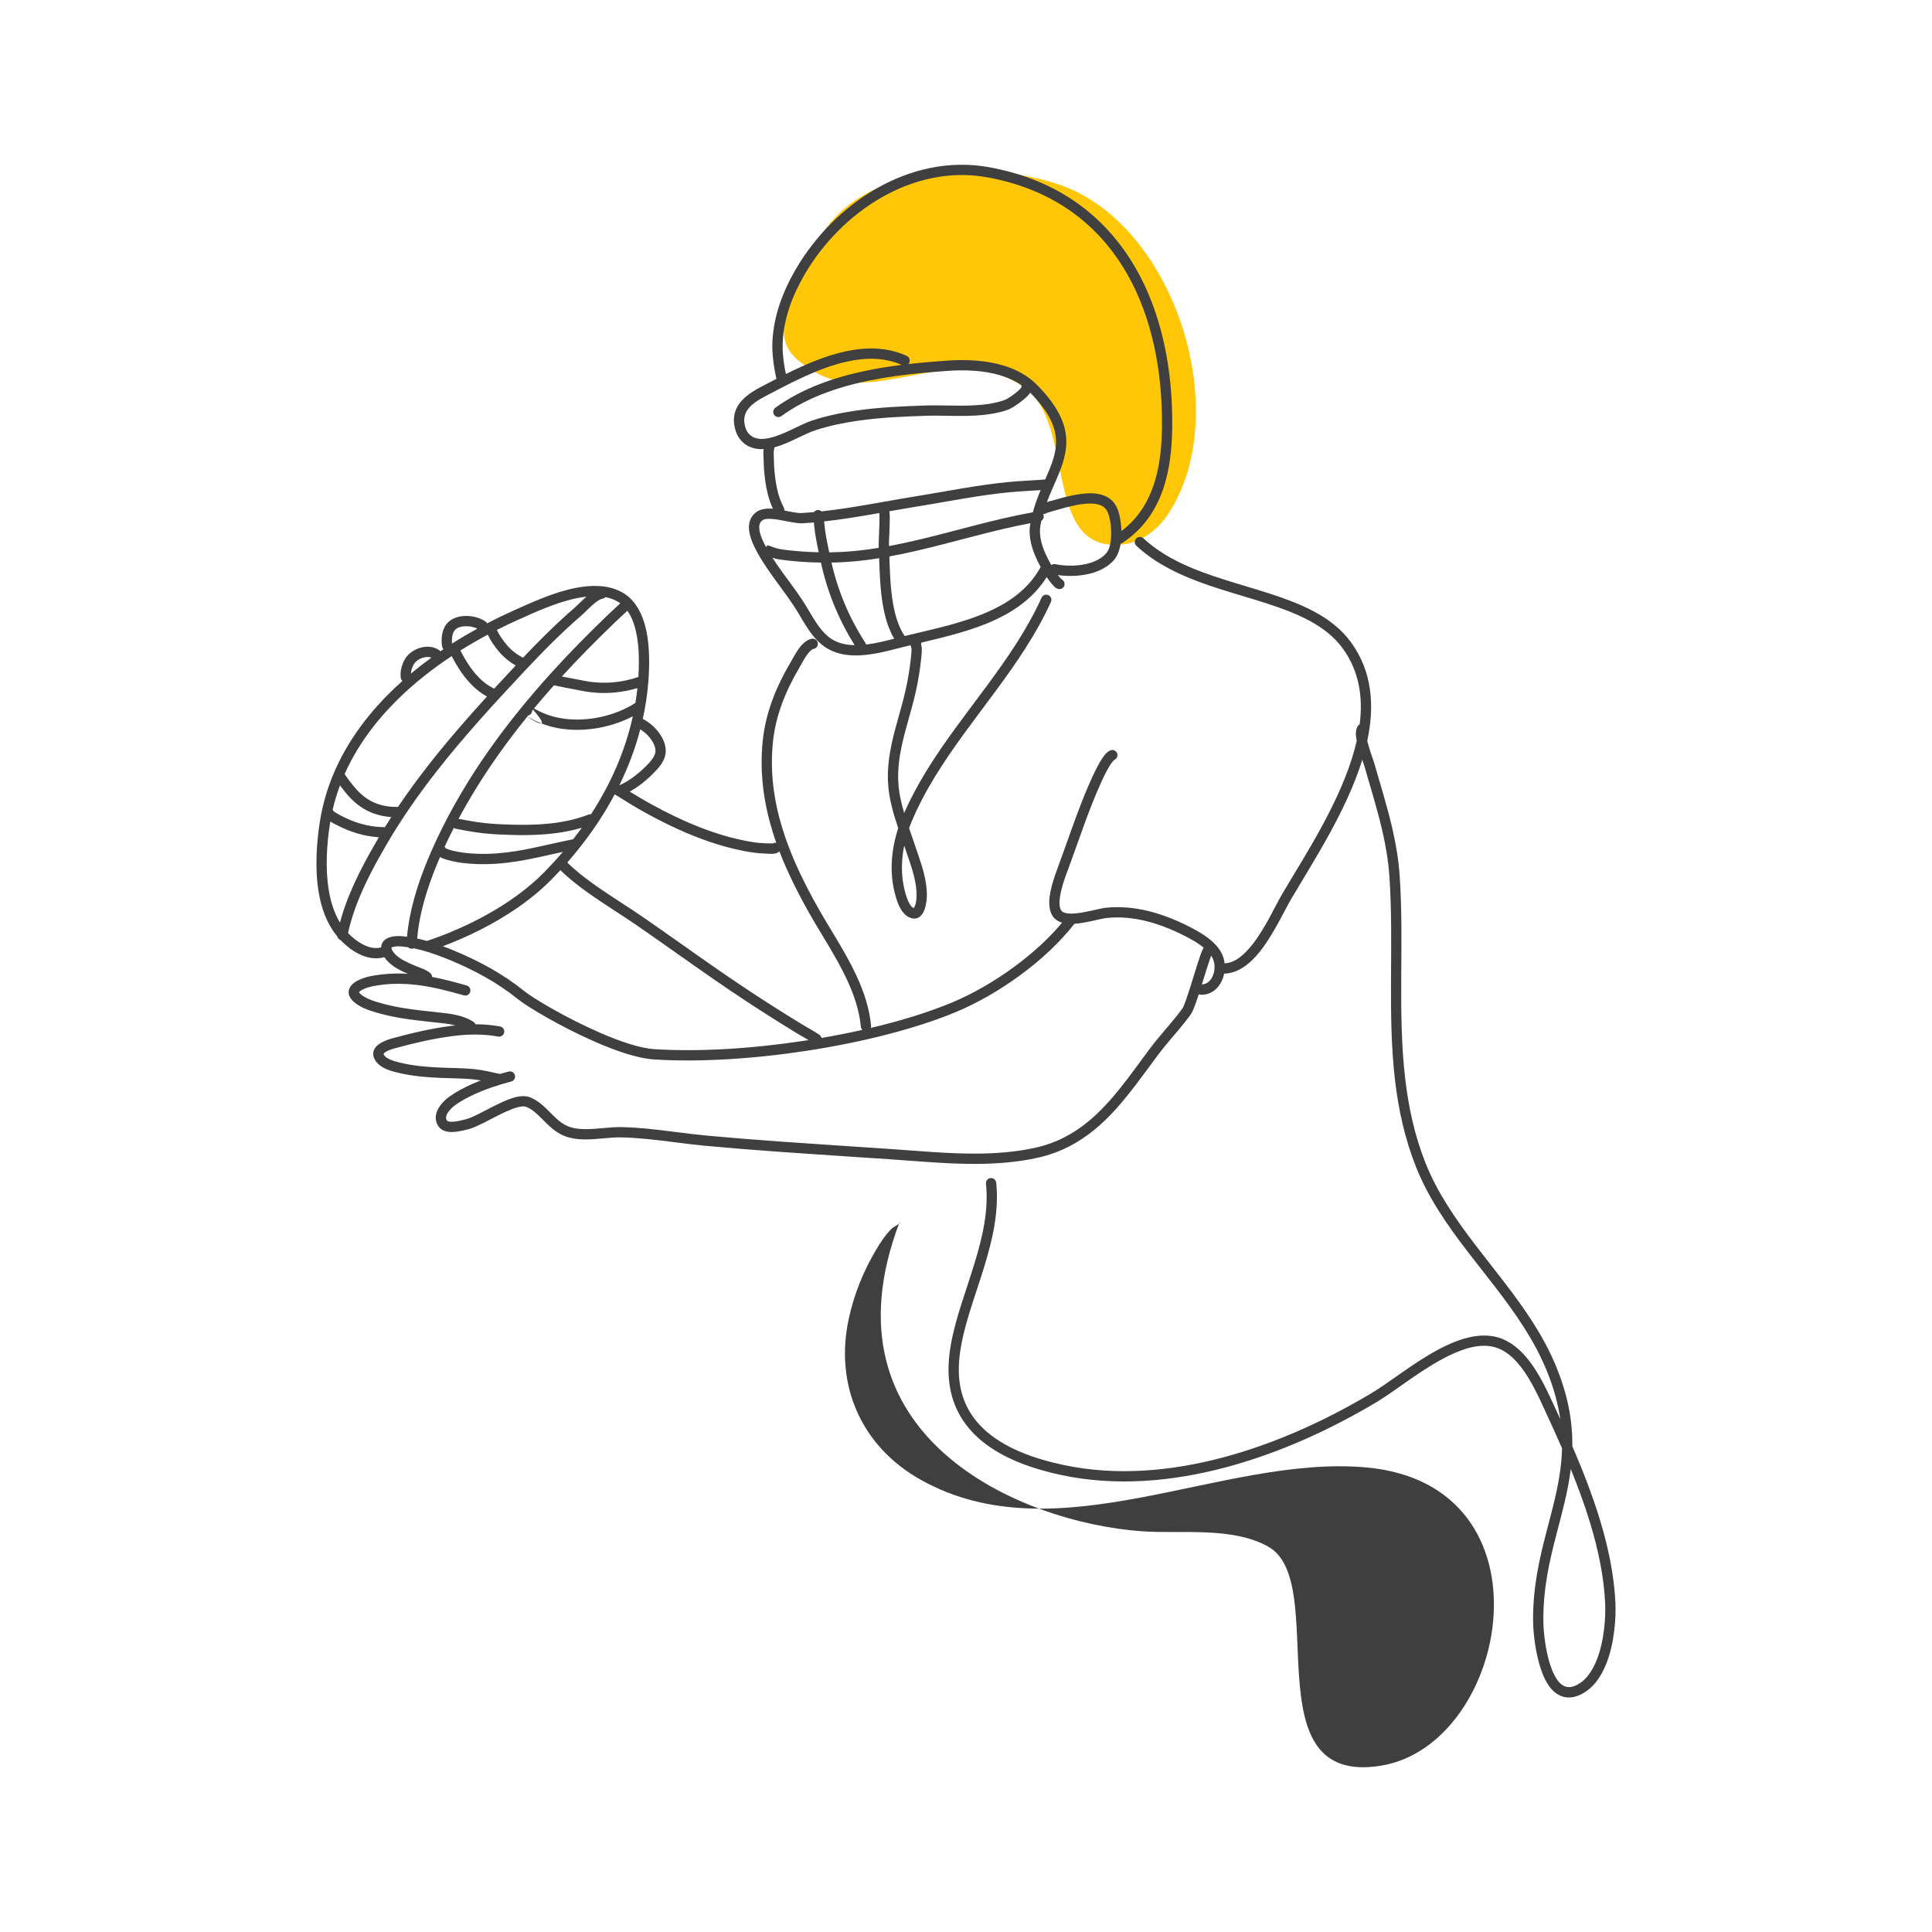
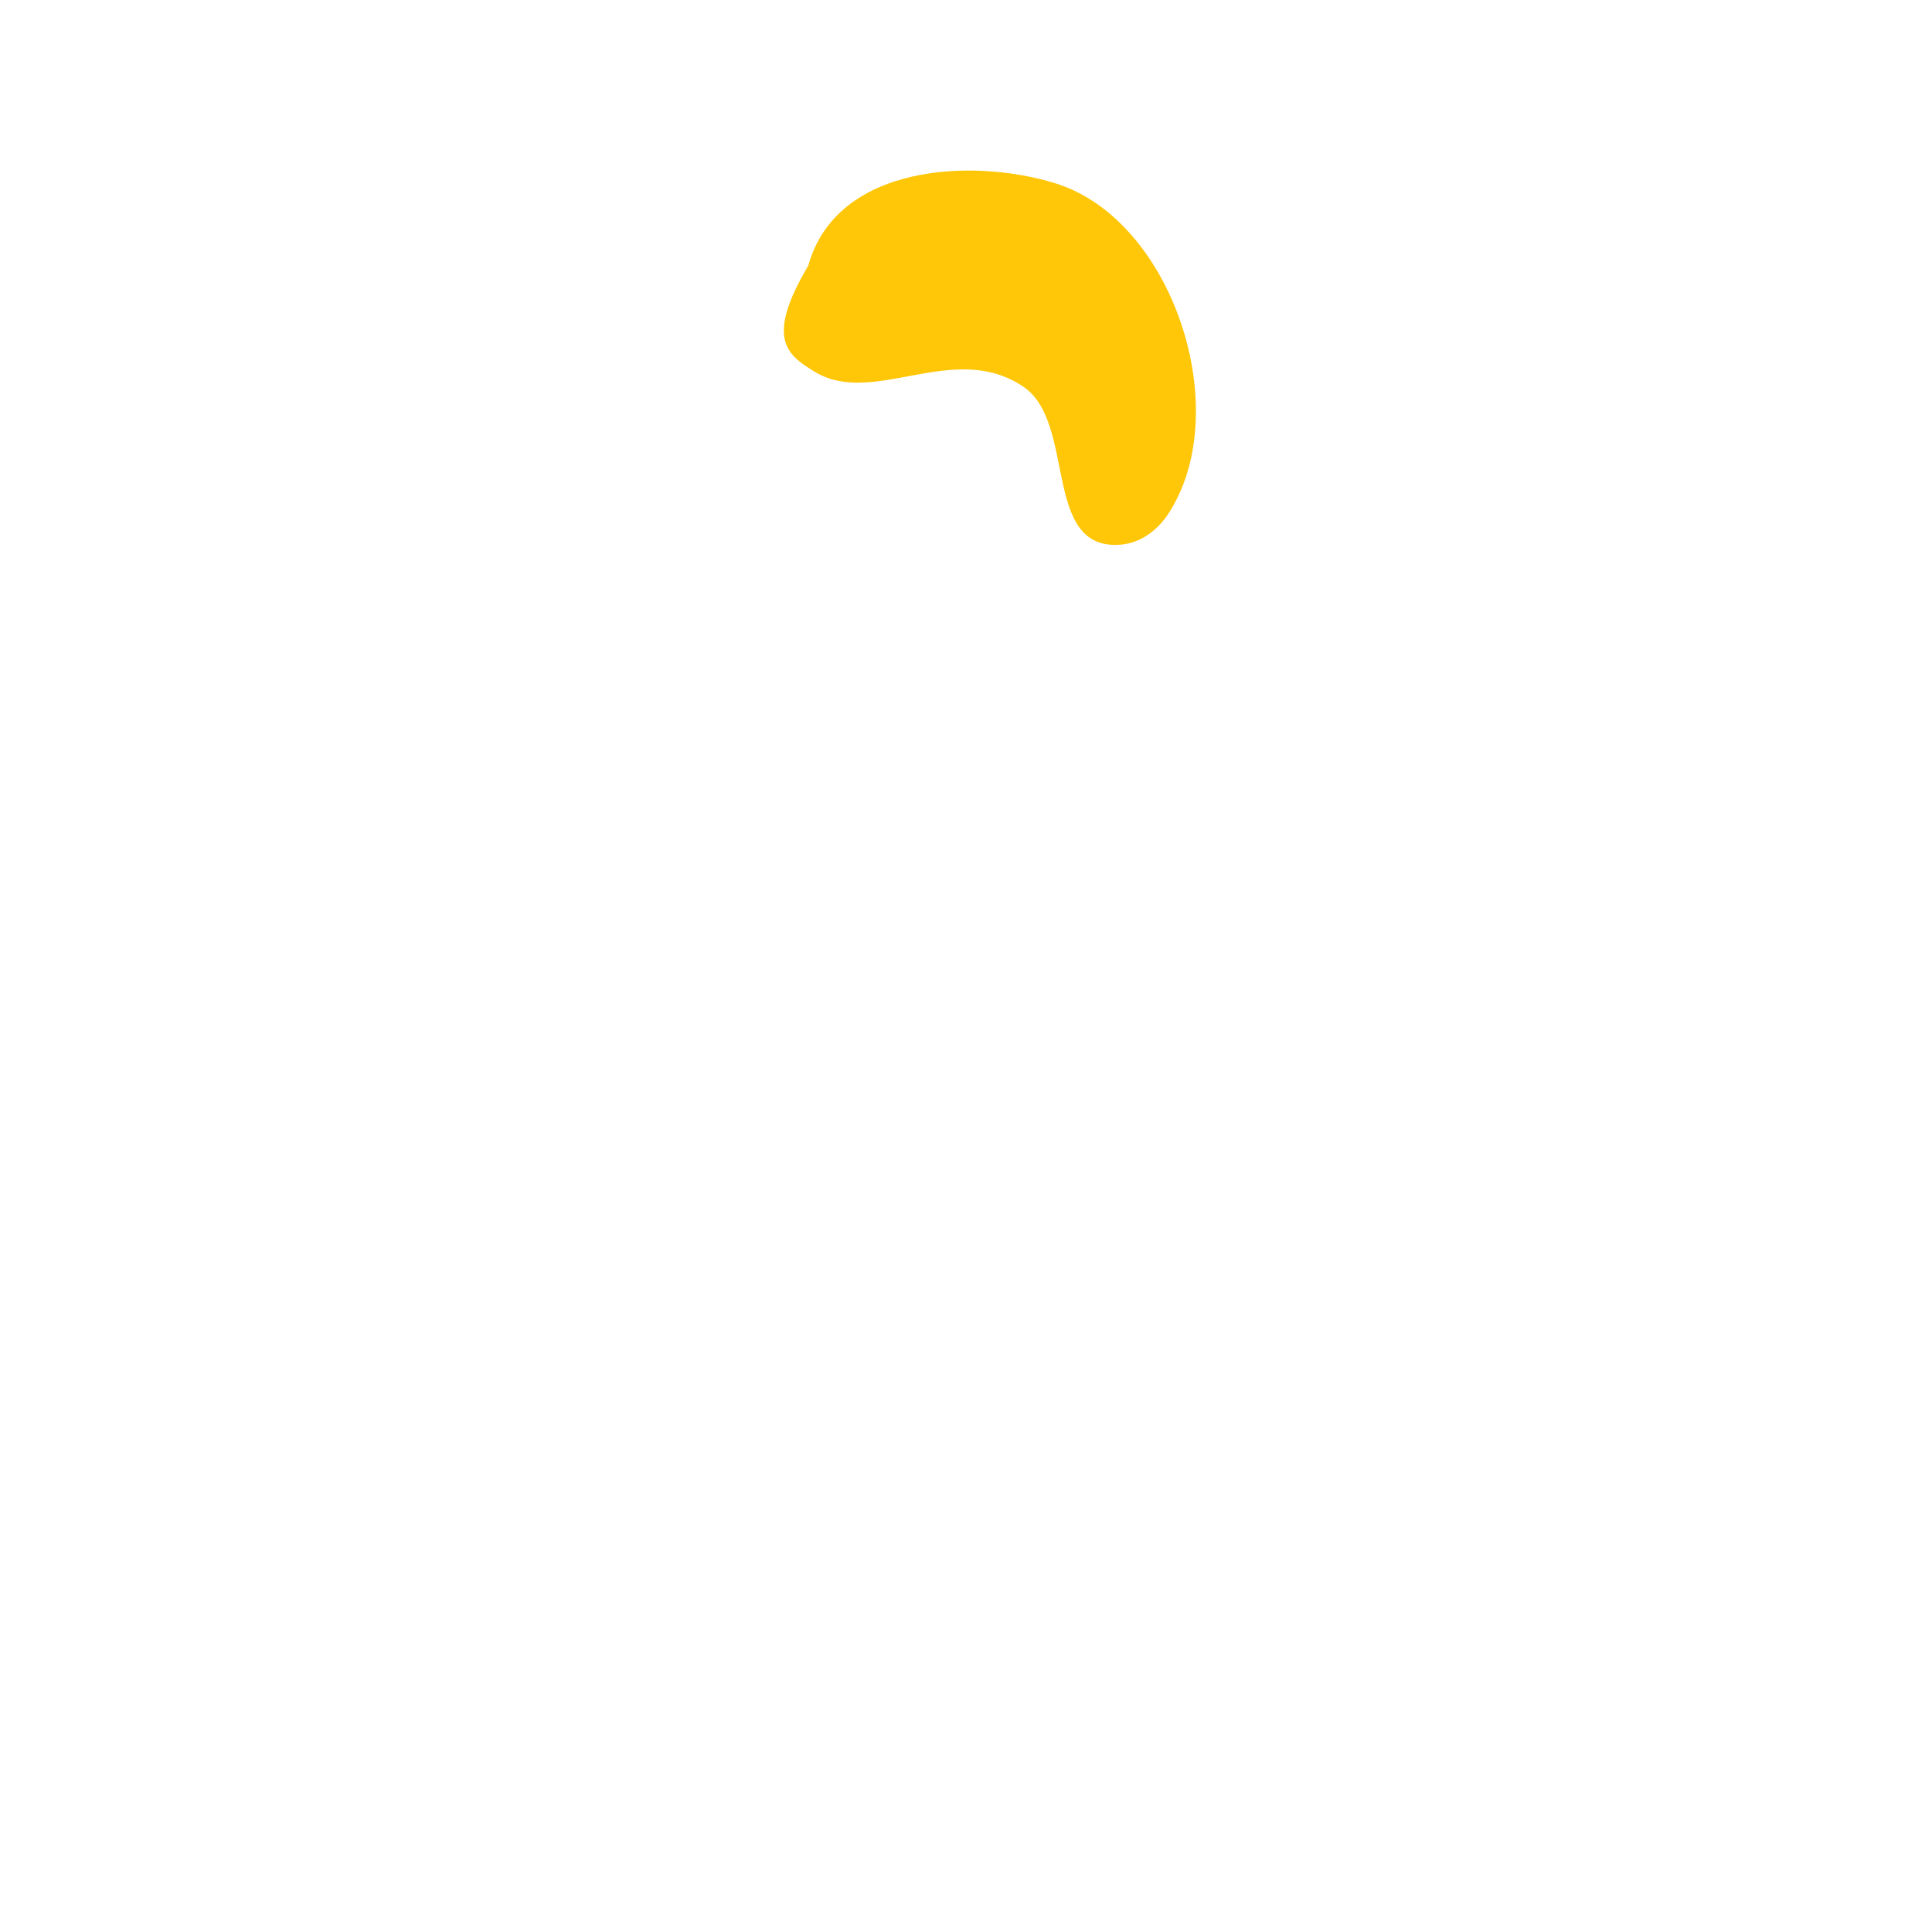
<svg xmlns="http://www.w3.org/2000/svg" width="340" height="340" viewBox="0 0 340 340" fill="none">
-   <path fill-rule="evenodd" clip-rule="evenodd" d="M158.267 215.193C158.851 215.12 157.279 215.846 156.867 216.266C155.788 217.364 154.943 218.656 154.161 219.975C151.915 223.762 150.303 227.76 149.369 232.074C146.843 243.745 151.557 254.551 162.042 260.421C186.134 273.908 215.092 255.99 240.371 258.236C274.131 261.234 265.67 307.046 243.026 310.733C219.985 314.483 234.268 278.526 223.249 272.218C216.956 268.617 207.82 269.972 200.929 269.476C179.356 267.929 144.086 252.659 158.267 215.193Z" fill="#3F3F3F" />
  <path fill-rule="evenodd" clip-rule="evenodd" d="M142.249 46.736C134.571 59.704 138.58 62.452 143.267 65.359C153.679 71.818 167.809 59.713 180.121 68.076C189.484 74.435 183.331 96.881 197.127 95.859C200.762 95.589 203.745 93.29 205.686 90.291C217.354 72.284 206.466 38.712 185.76 32.268C171.081 27.701 147.18 28.941 142.249 46.736Z" fill="#FFC708" />
-   <path fill-rule="evenodd" clip-rule="evenodd" d="M136.653 66.663C136.62 66.567 136.592 66.479 136.58 66.424L136.298 64.972C136.165 64.185 136.056 63.4 135.989 62.613C135.921 61.812 135.896 61.008 135.931 60.193C136.032 57.894 136.493 55.655 137.219 53.498C137.937 51.363 138.914 49.309 140.053 47.361C143.433 41.577 148.423 36.499 154.273 33.161C160.215 29.77 167.041 28.172 173.982 29.413C184.874 31.36 192.742 36.766 197.991 44.251C203.21 51.691 205.837 61.203 206.237 71.441C206.444 76.744 206.216 82.381 204.276 87.183C202.944 90.479 200.816 93.388 197.496 95.559C197.409 95.616 197.315 95.656 197.219 95.68C197.027 96.853 196.629 97.893 196.015 98.586C195.006 99.725 193.576 100.478 191.998 100.904C190.089 101.419 187.961 101.458 186.175 101.2C186.376 101.46 186.588 101.71 186.807 101.941C186.888 101.979 186.966 102.029 187.036 102.092C187.286 102.318 187.317 102.543 187.331 102.653C187.382 103.062 187.23 103.368 186.859 103.566C186.772 103.613 186.544 103.728 186.211 103.648C186.079 103.616 185.717 103.415 185.65 103.347C185.209 102.904 184.794 102.398 184.416 101.866C184.342 101.762 184.27 101.657 184.199 101.552C182.136 104.845 179.142 107.127 175.706 108.811C171.515 110.864 166.663 112.015 162.143 113.087C162.144 113.114 162.144 113.14 162.142 113.167C162.137 113.255 162.119 113.34 162.09 113.419C162.151 113.633 162.225 113.923 162.227 114.065C162.23 114.326 162.222 114.587 162.207 114.847C162.185 115.223 162.148 115.599 162.107 115.972C162 116.941 161.869 117.91 161.711 118.876C161.554 119.844 161.37 120.807 161.156 121.76C160.435 124.985 159.379 128.051 158.7 131.206C158.266 133.225 157.989 135.28 158.074 137.443C158.133 138.931 158.399 140.381 158.768 141.809C158.877 142.229 158.994 142.648 159.118 143.064C160.238 140.521 161.555 138.089 162.999 135.728C169.369 125.316 178.257 116.324 183.298 105.187C183.504 104.732 184.042 104.53 184.496 104.736C184.95 104.942 185.153 105.478 184.947 105.933C179.874 117.138 170.951 126.197 164.542 136.673C162.966 139.249 161.545 141.913 160.378 144.72C160.239 145.054 160.108 145.392 159.985 145.735C160.284 146.608 160.589 147.478 160.878 148.348C161.469 150.13 162.185 152.003 162.641 153.904C162.963 155.245 163.156 156.6 163.105 157.948C163.084 158.523 162.89 160.005 162.342 160.809C161.899 161.459 161.279 161.784 160.489 161.601C159.812 161.444 159.238 161.004 158.783 160.382C158.017 159.336 157.595 157.734 157.379 156.813C156.882 154.697 156.804 152.478 157.058 150.291C157.239 148.738 157.588 147.201 158.073 145.729C157.687 144.583 157.318 143.43 157.016 142.262C156.615 140.71 156.33 139.133 156.266 137.515C156.175 135.195 156.466 132.99 156.931 130.826C157.611 127.666 158.668 124.595 159.39 121.365C159.596 120.446 159.773 119.518 159.925 118.585C160.078 117.65 160.204 116.711 160.308 115.773C160.34 115.487 160.369 115.199 160.389 114.911C160.408 114.649 160.419 114.387 160.418 114.125C160.401 114.073 160.327 113.841 160.291 113.722C160.273 113.66 160.257 113.599 160.245 113.54C159.593 113.699 158.95 113.857 158.322 114.02C155.88 114.651 152.901 115.439 150.121 115.339C148.093 115.267 146.168 114.731 144.579 113.408C143.901 112.844 143.309 112.188 142.773 111.479C141.617 109.953 140.725 108.173 139.695 106.618C138.289 104.492 136.683 102.475 135.234 100.366C134.594 99.436 133.984 98.489 133.432 97.507C132.868 96.505 132.036 94.917 131.844 93.456C131.68 92.197 131.959 91.027 132.976 90.202C133.665 89.643 134.679 89.447 135.838 89.514C135.897 89.517 135.956 89.521 136.015 89.526C135.65 88.735 135.37 87.925 135.152 87.1C134.749 85.57 134.561 83.986 134.435 82.373L134.341 79.684C134.335 79.545 134.368 79.275 134.403 79.042C133.588 79.082 132.805 78.98 132.077 78.689C131.401 78.42 130.839 78.01 130.394 77.497C129.96 76.996 129.636 76.395 129.435 75.722C128.953 74.12 129.126 72.815 129.686 71.716C130.48 70.158 132.131 69.014 133.951 68.068C134.811 67.622 135.715 67.146 136.653 66.663ZM136.276 78.73C136.272 78.813 136.263 78.901 136.249 78.993C136.218 79.204 136.142 79.451 136.149 79.61L136.239 82.232C136.337 83.487 136.472 84.724 136.732 85.928C136.984 87.093 137.354 88.228 137.93 89.317C138.018 89.483 138.049 89.664 138.03 89.837C139.205 90.071 140.341 90.333 141.136 90.285C141.835 90.243 142.534 90.189 143.233 90.125C143.297 90.04 143.36 89.99 143.398 89.96C143.719 89.704 144.044 89.698 144.363 89.852C144.417 89.878 144.495 89.921 144.575 89.991C146.114 89.825 147.652 89.615 149.188 89.38C153.24 88.76 157.279 87.967 161.289 87.322C164.79 86.759 168.311 86.087 171.842 85.546C174.221 85.182 176.605 84.876 178.99 84.701L183.845 84.389C183.868 84.384 183.904 84.376 183.944 84.367C184.13 83.941 184.313 83.52 184.487 83.103C185.292 81.184 185.929 79.359 185.839 77.389C185.726 74.973 184.503 72.371 181.302 69.103C181.212 69.242 181.101 69.385 180.971 69.531C180.09 70.502 178.179 71.821 177.363 72.111C175.974 72.604 174.485 72.883 172.95 73.034C169.602 73.362 166.029 73.067 162.867 73.172C159.004 73.3 155.005 73.473 151.092 74.024C148.505 74.388 145.955 74.918 143.507 75.714C141.501 76.367 138.815 78.044 136.276 78.73ZM179.784 67.805C178.671 67.028 177.408 66.465 176.074 66.062C173.119 65.17 169.82 65.065 166.956 65.259C161.063 65.658 154.574 66.31 148.552 68.054C144.56 69.21 140.773 70.846 137.516 73.221C137.112 73.516 136.546 73.427 136.252 73.023C135.957 72.62 136.046 72.053 136.45 71.759C139.875 69.262 143.851 67.531 148.049 66.316C151.506 65.314 155.114 64.663 158.68 64.212C155.635 62.872 152.339 62.911 149.066 63.631C143.938 64.76 138.863 67.556 134.785 69.674C133.562 70.31 132.401 71.016 131.668 71.96C131.016 72.8 130.759 73.843 131.167 75.201C131.293 75.621 131.49 75.999 131.761 76.312C132.021 76.612 132.351 76.851 132.747 77.008C133.612 77.353 134.584 77.283 135.589 77.039C138.159 76.412 140.907 74.657 142.948 73.993C145.494 73.165 148.147 72.611 150.84 72.232C154.817 71.672 158.881 71.494 162.807 71.364C165.5 71.274 168.493 71.48 171.387 71.334C173.259 71.239 175.089 70.998 176.758 70.406C177.459 70.157 179.198 68.931 179.753 68.177C179.737 68.052 179.748 67.926 179.784 67.805ZM159.847 64.071C162.223 63.798 164.571 63.607 166.834 63.454C169.901 63.246 173.432 63.374 176.597 64.33C178.805 64.996 180.837 66.064 182.437 67.677C186.195 71.464 187.518 74.523 187.646 77.306C187.749 79.542 187.069 81.624 186.157 83.803C185.553 85.245 184.843 86.735 184.235 88.364C184.333 88.335 184.42 88.308 184.485 88.289L187.015 87.577C188.631 87.188 191.017 86.605 192.99 86.879C194.609 87.105 195.97 87.865 196.647 89.538C197.034 90.494 197.313 91.955 197.354 93.451C199.861 91.574 201.518 89.179 202.598 86.506C204.446 81.933 204.627 76.561 204.43 71.512C204.042 61.642 201.542 52.463 196.509 45.29C191.517 38.171 184.024 33.046 173.663 31.194C167.15 30.029 160.746 31.55 155.17 34.732C149.592 37.915 144.838 42.76 141.615 48.274C140.538 50.116 139.613 52.057 138.934 54.075C138.262 56.071 137.832 58.144 137.739 60.272C137.707 61.008 137.73 61.735 137.792 62.459C137.855 63.197 137.958 63.932 138.082 64.671L138.306 65.825C141.537 64.218 145.097 62.652 148.677 61.864C152.388 61.047 156.12 61.06 159.564 62.625C160.019 62.832 160.22 63.369 160.013 63.823C159.971 63.917 159.914 64 159.847 64.071ZM183.137 99.785C182.448 98.517 181.816 97.138 181.476 95.715C181.201 94.571 181.11 93.399 181.306 92.23C181.315 92.178 181.324 92.126 181.333 92.075C174.527 93.346 167.901 95.415 161.165 96.961C159.622 97.315 158.074 97.641 156.517 97.925C156.597 100.487 156.679 103.474 157.168 106.253C157.541 108.376 158.146 110.376 159.213 111.931C164.275 110.691 170.049 109.567 174.91 107.186C178.313 105.518 181.262 103.227 183.137 99.785ZM157.367 112.398C156.377 110.737 155.763 108.712 155.386 106.567C154.898 103.79 154.801 100.811 154.718 98.233C153.686 98.398 152.649 98.541 151.607 98.659C149.831 98.86 148.078 98.973 146.326 99.005C146.89 101.489 147.656 103.886 148.622 106.195C149.637 108.623 150.874 110.956 152.33 113.196C152.378 113.269 152.413 113.347 152.437 113.426C154.146 113.226 155.849 112.791 157.367 112.398ZM150.401 113.537C149.062 111.403 147.912 109.189 146.952 106.894C145.897 104.371 145.071 101.749 144.477 99.025C144.475 99.019 144.474 99.014 144.473 99.008C143.161 98.99 141.844 98.927 140.513 98.824C139.868 98.774 139.222 98.715 138.579 98.64C137.929 98.564 137.28 98.472 136.637 98.356C136.511 98.333 136.236 98.249 135.932 98.15C136.189 98.551 136.454 98.948 136.725 99.341C138.181 101.459 139.792 103.485 141.204 105.619C142.075 106.936 142.845 108.416 143.766 109.761C144.338 110.596 144.969 111.378 145.737 112.017C147.009 113.076 148.562 113.473 150.185 113.531C150.257 113.534 150.329 113.536 150.401 113.537ZM134.818 96.277C134.937 96.096 135.042 95.975 135.046 95.975C135.188 95.976 135.321 96.01 135.441 96.068C135.467 96.075 135.495 96.084 135.524 96.094C135.878 96.224 136.723 96.533 136.957 96.575C137.564 96.684 138.176 96.771 138.789 96.843C139.409 96.915 140.031 96.972 140.653 97.02C141.804 97.109 142.943 97.167 144.079 97.191C143.982 96.736 143.888 96.28 143.798 95.823C143.656 95.099 143.527 94.374 143.419 93.645L143.226 91.943C142.566 92.001 141.905 92.052 141.245 92.091C139.897 92.172 137.6 91.428 135.734 91.32C135.087 91.283 134.501 91.295 134.117 91.607C133.62 92.01 133.558 92.606 133.639 93.22C133.779 94.296 134.357 95.442 134.818 96.277ZM159.125 148.811C159.012 149.37 158.922 149.934 158.856 150.501C158.625 152.478 158.691 154.485 159.141 156.399C159.295 157.057 159.553 158.14 160.03 158.981C160.241 159.353 160.474 159.695 160.815 159.814C160.874 159.714 161.004 159.483 161.057 159.317C161.228 158.78 161.286 158.168 161.297 157.88C161.342 156.695 161.164 155.505 160.881 154.326C160.437 152.476 159.736 150.653 159.16 148.918C159.148 148.883 159.137 148.847 159.125 148.811ZM185.833 102.084C185.625 102.249 185.526 102.468 185.526 102.737C185.531 102.53 185.609 102.324 185.757 102.158C185.783 102.131 185.806 102.107 185.833 102.084ZM185.549 102.971C185.573 103.09 185.632 103.263 185.824 103.436C185.681 103.307 185.589 103.144 185.549 102.971ZM184.185 90.283C184.065 90.371 183.922 90.431 183.763 90.451C183.692 90.46 183.626 90.463 183.566 90.462C183.615 90.55 183.649 90.647 183.665 90.752C183.729 91.123 183.555 91.479 183.255 91.668C183.193 91.95 183.139 92.236 183.09 92.528C182.936 93.456 183.018 94.385 183.235 95.293C183.582 96.74 184.273 98.133 184.988 99.39C184.997 99.407 185.006 99.424 185.017 99.441C185.216 99.296 185.473 99.232 185.734 99.286C187.147 99.58 188.915 99.655 190.587 99.364C192.172 99.088 193.679 98.493 194.66 97.386C195.317 96.645 195.529 95.326 195.548 93.997C195.57 92.575 195.337 91.125 194.969 90.217C194.564 89.213 193.712 88.807 192.74 88.671C190.988 88.427 188.873 88.991 187.438 89.337L184.997 90.024C184.831 90.073 184.427 90.204 184.185 90.283ZM137.926 65.969C137.945 65.975 137.963 65.981 137.981 65.988C137.983 65.987 137.985 65.986 137.987 65.985C137.966 65.978 137.946 65.973 137.926 65.969ZM183.135 86.248L179.123 86.506C176.785 86.678 174.448 86.978 172.116 87.335C168.59 87.875 165.073 88.546 161.577 89.109C159.892 89.379 158.203 89.677 156.51 89.976C156.548 90.237 156.574 90.545 156.581 90.889C156.613 92.559 156.412 95.31 156.443 95.941C156.445 95.993 156.448 96.045 156.45 96.098C157.893 95.83 159.329 95.525 160.76 95.197C167.771 93.589 174.664 91.419 181.76 90.157C182.138 88.762 182.627 87.472 183.135 86.248ZM145.027 91.762L145.209 93.38C145.313 94.081 145.438 94.779 145.574 95.476C145.687 96.052 145.807 96.627 145.931 97.201C145.966 97.2 146.001 97.2 146.036 97.199C147.817 97.175 149.598 97.066 151.403 96.861C152.492 96.738 153.575 96.586 154.653 96.411C154.647 96.282 154.641 96.154 154.635 96.028C154.611 95.529 154.725 93.733 154.763 92.155C154.781 91.415 154.788 90.728 154.742 90.288C152.985 90.597 151.225 90.899 149.461 91.169C147.985 91.394 146.506 91.597 145.027 91.762ZM70.809 119.84C70.703 119.738 70.612 119.597 70.552 119.406C70.48 119.177 70.495 118.528 70.498 118.467C70.522 118.03 70.607 117.59 70.741 117.165C70.873 116.747 71.053 116.345 71.269 115.975C71.799 115.071 72.821 114.331 73.951 114.001C75.132 113.657 76.406 113.767 77.349 114.467C77.409 114.511 77.462 114.562 77.508 114.617C77.683 114.497 77.86 114.377 78.037 114.258C77.968 114.167 77.908 114.06 77.861 113.939C77.727 113.595 77.722 113.021 77.72 112.792C77.715 112.122 77.807 111.397 78.058 110.752C78.249 110.263 78.529 109.818 78.915 109.459C79.728 108.703 80.99 108.354 82.273 108.399C83.487 108.441 84.703 108.83 85.513 109.438C85.608 109.51 85.685 109.597 85.744 109.694C87.34 108.862 88.947 108.087 90.551 107.371C93.391 106.102 97.456 104.206 101.391 103.447C104.278 102.89 107.097 102.953 109.381 104.183C111.401 105.269 112.648 107.232 113.362 109.528C114.327 112.63 114.318 116.34 114.165 118.978C114.151 119.219 114.135 119.46 114.118 119.7C114.125 119.794 114.118 119.887 114.097 119.976C113.92 122.206 113.588 124.396 113.113 126.542C113.165 126.556 113.218 126.573 113.271 126.595C113.421 126.656 113.596 126.785 113.703 126.85C113.893 126.965 114.076 127.089 114.252 127.221C114.427 127.351 114.595 127.489 114.759 127.634C115.584 128.366 116.444 129.436 116.869 130.588C117.195 131.473 117.271 132.405 116.962 133.298C116.801 133.767 116.559 134.206 116.269 134.618C115.879 135.17 115.401 135.671 114.94 136.131C114.144 136.925 113.264 137.694 112.319 138.366C111.837 138.709 111.338 139.026 110.825 139.309C113.324 140.86 116.058 142.381 118.872 143.721C122.387 145.394 126.027 146.785 129.489 147.595C130.532 147.839 131.589 148.069 132.654 148.223C133.346 148.324 134.042 148.392 134.741 148.41C134.977 148.416 135.876 148.432 136.029 148.434C136.208 148.327 136.414 148.288 136.612 148.314C136.372 147.631 136.145 146.944 135.934 146.253C134.388 141.195 133.656 135.932 134.226 130.377C134.484 127.861 135.085 125.463 135.941 123.153C136.788 120.866 137.886 118.665 139.147 116.521C139.637 115.687 140.314 114.344 141.141 113.464C141.657 112.915 142.238 112.535 142.848 112.41C143.337 112.31 143.816 112.626 143.916 113.115C144.016 113.604 143.7 114.082 143.211 114.183C142.82 114.262 142.503 114.621 142.191 115.018C141.583 115.791 141.088 116.789 140.706 117.438C139.5 119.489 138.448 121.594 137.637 123.782C136.834 125.95 136.268 128.2 136.026 130.562C135.482 135.867 136.188 140.893 137.665 145.724C139.156 150.602 141.433 155.282 144.014 159.85C146.162 163.651 148.78 167.531 150.692 171.636C152.015 174.473 153.002 177.417 153.297 180.511C153.31 180.646 153.293 180.777 153.25 180.897C158.578 179.635 163.49 178.118 167.548 176.42C171.17 174.904 174.989 172.721 178.519 170.123C181.66 167.811 184.574 165.171 186.912 162.375C186.253 162.178 185.714 161.841 185.343 161.346C184.715 160.507 184.539 159.248 184.713 157.831C185.008 155.408 186.264 152.464 186.754 151.032L189.121 144.45C189.505 143.369 191.146 138.91 192.704 135.739C193.319 134.484 193.931 133.425 194.446 132.812C194.807 132.384 195.167 132.135 195.46 132.036C195.932 131.876 196.446 132.13 196.607 132.603C196.763 133.064 196.524 133.565 196.073 133.738C196.035 133.778 195.664 134.171 195.429 134.533C194.912 135.33 194.336 136.474 193.77 137.717C192.432 140.651 191.155 144.126 190.827 145.054L188.466 151.618C188.062 152.801 187.094 155.062 186.66 157.149C186.505 157.895 186.416 158.617 186.47 159.244C186.504 159.64 186.59 159.993 186.79 160.261C186.951 160.474 187.199 160.589 187.485 160.665C188.003 160.803 188.629 160.802 189.291 160.742C191.226 160.568 193.415 159.885 194.508 159.762C197.179 159.462 199.846 159.744 202.43 160.413C204.969 161.07 207.428 162.1 209.732 163.307C210.877 163.907 212.2 164.668 213.276 165.623C214.067 166.326 214.726 167.135 215.124 168.052C215.323 168.511 215.451 169.013 215.509 169.531C217.341 169.453 218.913 168.071 220.312 166.323C222.659 163.391 224.448 159.352 225.706 157.222C229.718 150.43 235.923 141.029 238.412 131.774C238.539 131.305 238.655 130.837 238.762 130.37C238.707 130.106 238.666 129.854 238.64 129.619C238.541 128.723 238.718 128.022 239.042 127.656C239.113 127.577 239.194 127.512 239.281 127.464C239.887 122.719 239.212 118.14 236.328 114.148C234.795 112.027 232.725 110.453 230.333 109.177C225.885 106.805 220.343 105.457 214.921 103.733C209.435 101.988 204.073 99.861 199.987 96.052C199.622 95.711 199.602 95.138 199.942 94.773C200.282 94.408 200.856 94.388 201.22 94.728C205.115 98.357 210.242 100.346 215.469 102.008C221.001 103.767 226.647 105.161 231.185 107.581C233.829 108.99 236.102 110.745 237.795 113.088C241.499 118.217 241.936 124.225 240.613 130.378C240.629 130.447 240.645 130.516 240.663 130.587C241.038 132.085 241.689 133.753 241.845 134.304C242.962 138.216 244.167 142.036 245.059 145.939C245.658 148.568 246.116 151.235 246.309 153.99C247.147 165.884 245.904 178.12 247.308 189.972C247.902 194.975 248.971 199.91 250.887 204.719C251.924 207.322 253.24 209.767 254.72 212.12C260.733 221.672 269.417 229.728 273.816 240.384C275.926 245.5 276.696 249.937 276.709 254.033C276.709 254.194 276.709 254.356 276.707 254.517C278.52 258.716 280.239 263.097 281.582 267.531C283.041 272.34 284.056 277.213 284.284 281.989C284.418 284.792 284.101 289.113 282.74 292.634C281.74 295.225 280.169 297.375 277.893 298.338C276.765 298.814 275.777 298.828 274.916 298.542C274.027 298.247 273.262 297.616 272.625 296.74C270.454 293.747 269.827 287.654 269.799 285.477C269.717 279.443 270.908 274.354 272.173 269.49C273.434 264.641 274.773 260.023 274.892 254.875C273.865 252.51 272.81 250.203 271.778 247.979C270.745 245.748 269.475 242.941 267.747 240.674C266.643 239.224 265.353 237.994 263.793 237.341C261.144 236.23 258.046 237.082 254.959 238.586C250.265 240.873 245.62 244.722 242.468 246.616C234.473 251.419 225.337 255.651 215.851 258.192C206.277 260.759 196.346 261.603 186.866 259.601C181.854 258.543 176.468 256.719 172.579 253.42C169.901 251.147 167.921 248.181 167.208 244.3C166.755 241.834 166.874 239.28 167.331 236.66C168.129 232.093 169.969 227.312 171.468 222.428C172.892 217.789 174.011 213.055 173.514 208.32C173.462 207.822 173.823 207.377 174.32 207.324C174.817 207.274 175.262 207.634 175.314 208.13C175.836 213.106 174.694 218.086 173.198 222.96C171.721 227.768 169.899 232.473 169.114 236.971C168.694 239.373 168.573 241.712 168.988 243.973C169.619 247.409 171.38 250.027 173.75 252.039C177.417 255.152 182.513 256.831 187.239 257.83C196.444 259.773 206.085 258.937 215.384 256.446C224.703 253.947 233.681 249.785 241.536 245.065C245.254 242.831 251.034 237.936 256.544 235.944C259.341 234.932 262.079 234.659 264.491 235.67C266.333 236.443 267.882 237.865 269.187 239.577C270.995 241.949 272.339 244.881 273.421 247.217C273.807 248.051 274.198 248.896 274.587 249.752C274.201 247.07 273.436 244.206 272.142 241.075C267.783 230.513 259.148 222.55 253.189 213.082C251.649 210.638 250.285 208.095 249.206 205.388C247.23 200.43 246.125 195.344 245.511 190.185C244.103 178.305 245.343 166.04 244.503 154.117C244.317 151.456 243.874 148.881 243.295 146.342C242.41 142.47 241.212 138.681 240.106 134.8C240.043 134.58 239.905 134.189 239.739 133.701C236.985 142.638 231.133 151.589 227.264 158.142C225.76 160.69 223.486 165.873 220.467 168.864C218.965 170.352 217.275 171.311 215.431 171.343C215.357 171.723 215.245 172.093 215.097 172.443C214.46 173.946 213.186 175.061 211.384 175.064C211.232 175.064 211.09 175.028 210.964 174.963C210.826 175.391 210.691 175.8 210.56 176.178C210.169 177.308 209.806 178.173 209.561 178.512C209.196 179.021 208.814 179.519 208.423 180.01C206.905 181.914 205.237 183.709 203.778 185.663C200.284 190.345 197.05 195.112 192.803 198.651C189.937 201.04 186.615 202.876 182.464 203.778C179.049 204.52 175.56 204.798 172.049 204.824C166.867 204.863 161.64 204.355 156.558 204.009C150.081 203.568 143.595 203.166 137.116 202.697C132.79 202.384 128.468 202.042 124.152 201.642C120.686 201.32 117.23 200.77 113.761 200.435C112.296 200.294 110.829 200.191 109.358 200.162C107.335 200.123 105.065 200.539 102.921 200.518C101.888 200.508 100.883 200.401 99.938 200.121C98.894 199.812 98.031 199.289 97.257 198.664C96.411 197.98 95.677 197.171 94.905 196.425C94.224 195.767 93.515 195.157 92.622 194.793C92.363 194.687 92.05 194.691 91.701 194.738C91.156 194.811 90.545 195.007 89.899 195.265C87.291 196.306 84.197 198.3 82.358 198.743C81.576 198.931 80.054 199.339 78.902 199.183C78.123 199.078 77.487 198.739 77.107 198.131C76.559 197.255 76.585 196.336 76.947 195.474C77.378 194.449 78.339 193.513 79.126 192.96C80.339 192.108 81.702 191.376 83.129 190.746C83.615 190.531 84.109 190.329 84.607 190.137C84.13 190.054 83.653 189.99 83.174 189.94C82.415 189.861 81.652 189.819 80.882 189.797C78.739 189.736 76.528 189.69 74.35 189.48C72.862 189.336 71.389 189.115 69.961 188.763C69.197 188.576 68.209 188.311 67.403 187.855C66.729 187.474 66.178 186.96 65.875 186.297C65.518 185.512 65.676 184.845 66.114 184.284C66.738 183.485 68.201 182.963 68.942 182.759C70.635 182.294 72.357 181.855 74.091 181.476C75.836 181.094 77.593 180.773 79.345 180.546C79.614 180.511 79.883 180.479 80.153 180.45C80.148 180.448 80.142 180.447 80.136 180.445C78.874 180.132 77.538 180.03 76.293 179.894C74.429 179.69 72.571 179.495 70.73 179.194C69.483 178.99 68.244 178.738 67.014 178.404C66.073 178.148 65.043 177.866 64.101 177.444C63.409 177.134 62.763 176.749 62.217 176.257C61.294 175.427 61.234 174.641 61.474 174.002C61.638 173.567 61.998 173.158 62.494 172.828C63.245 172.328 64.33 171.986 64.993 171.836L65.88 171.664L67.143 171.489C68.728 171.307 70.269 171.281 71.784 171.373C70.976 171.026 70.14 170.636 69.4 170.141C68.707 169.678 68.096 169.125 67.64 168.446C67.621 168.453 67.601 168.459 67.582 168.464C66.25 168.831 64.879 168.631 63.594 168.08C62.217 167.49 60.939 166.491 59.938 165.444C59.647 165.34 59.435 165.095 59.365 164.805C59.309 164.738 59.254 164.671 59.201 164.604C57.507 162.495 56.538 159.795 56.065 156.911C55.393 152.813 55.72 148.342 56.263 144.774C57.366 137.526 60.611 131.17 65.127 125.708C66.852 123.621 68.763 121.665 70.809 119.84ZM59.83 162.357C60.273 160.681 60.85 159.025 61.517 157.397C62.905 154.015 64.686 150.755 66.466 147.697C66.535 147.579 66.604 147.46 66.674 147.342C65.735 147.279 64.825 147.146 63.931 146.942C62.581 146.635 61.266 146.166 59.939 145.531C59.161 145.16 58.56 144.841 58.126 144.579C58.1 144.735 58.075 144.89 58.051 145.047C57.534 148.448 57.21 152.711 57.851 156.618C58.192 158.7 58.806 160.681 59.83 162.357ZM58.536 142.515C58.623 142.6 58.69 142.701 58.736 142.81C59 142.974 59.798 143.459 60.719 143.899C61.921 144.473 63.111 144.899 64.333 145.178C65.432 145.429 66.557 145.559 67.739 145.572C68.109 144.973 68.484 144.378 68.865 143.788C67.751 143.712 66.696 143.498 65.698 143.13C64.284 142.607 62.986 141.776 61.806 140.579C61.504 140.272 61.217 139.952 60.94 139.624C60.554 139.167 60.19 138.692 59.833 138.212C59.313 139.605 58.877 141.039 58.536 142.515ZM60.66 136.193C60.676 136.238 60.689 136.279 60.699 136.307L61.233 137.061C61.526 137.458 61.825 137.851 62.137 138.233C62.441 138.605 62.758 138.966 63.095 139.309C64.075 140.303 65.151 140.998 66.325 141.432C67.472 141.856 68.71 142.032 70.038 142.007C71.734 139.486 73.529 137.039 75.399 134.648C78.654 130.484 82.133 126.49 85.699 122.574C84.737 122.054 83.87 121.378 83.093 120.606C82.254 119.773 81.519 118.829 80.878 117.858C80.659 117.526 80.451 117.188 80.251 116.844C80.053 116.505 79.864 116.162 79.68 115.814L79.5 115.456C76.093 117.708 72.86 120.256 69.975 123.1C66.096 126.925 62.846 131.287 60.66 136.193ZM75.926 115.731C75.479 115.559 74.951 115.595 74.457 115.738C73.781 115.936 73.148 116.349 72.831 116.89C72.681 117.144 72.557 117.422 72.466 117.709C72.38 117.983 72.323 118.266 72.306 118.548C73.478 117.569 74.687 116.63 75.926 115.731ZM67.076 166.727C67.098 165.998 67.493 165.51 68.048 165.18C68.769 164.753 69.913 164.686 70.657 164.745C70.981 164.77 71.305 164.805 71.629 164.848C71.822 162.667 72.252 160.465 72.844 158.29C73.875 154.507 75.396 150.804 76.99 147.437C79.534 142.064 82.556 137.003 85.936 132.185C89.307 127.38 93.035 122.818 96.999 118.432C98.594 116.667 100.231 114.937 101.898 113.235C103.562 111.536 105.256 109.866 106.967 108.219C107.179 108.015 108.374 106.89 109.157 106.179C108.958 106.031 108.748 105.896 108.524 105.776C107.906 105.444 107.241 105.219 106.543 105.082C106.414 105.222 106.24 105.323 106.039 105.359C105.576 105.443 105.099 105.782 104.623 106.17C103.758 106.873 102.937 107.774 102.33 108.298C100.561 109.823 98.855 111.422 97.191 113.065C95.522 114.714 93.895 116.408 92.293 118.117C86.944 123.824 81.637 129.605 76.824 135.762C73.63 139.848 70.654 144.1 68.029 148.608C66.29 151.595 64.547 154.779 63.192 158.083C62.371 160.083 61.694 162.127 61.249 164.198C61.917 164.899 62.73 165.576 63.616 166.074C64.704 166.686 65.906 167.039 67.076 166.727ZM76.041 171.922C78.064 172.306 80.076 172.841 82.129 173.427C82.61 173.565 82.888 174.066 82.751 174.546C82.614 175.026 82.112 175.304 81.632 175.167C78.749 174.343 75.95 173.619 73.079 173.301C71.215 173.094 69.319 173.06 67.35 173.287L66.175 173.449L65.392 173.601C64.882 173.716 64.035 173.964 63.468 174.354C63.39 174.407 63.318 174.463 63.258 174.524C63.233 174.548 63.202 174.591 63.183 174.616C63.218 174.669 63.32 174.815 63.428 174.913C63.836 175.28 64.323 175.561 64.841 175.793C65.696 176.176 66.633 176.426 67.489 176.658C68.658 176.976 69.836 177.214 71.021 177.408C72.832 177.704 74.657 177.895 76.49 178.095C77.812 178.24 79.231 178.356 80.572 178.689C81.539 178.929 82.467 179.28 83.302 179.814C83.472 179.923 83.593 180.079 83.66 180.254C85.113 180.256 86.565 180.373 88.002 180.638C88.493 180.729 88.818 181.201 88.727 181.692C88.636 182.183 88.164 182.508 87.673 182.418C86.343 182.172 84.999 182.065 83.653 182.063C82.292 182.061 80.93 182.165 79.578 182.34C77.877 182.561 76.171 182.873 74.478 183.243C72.775 183.616 71.084 184.047 69.421 184.504C69.106 184.591 68.602 184.74 68.148 184.967C67.947 185.068 67.754 185.182 67.61 185.322C67.545 185.385 67.479 185.452 67.522 185.546C67.714 185.967 68.141 186.224 68.594 186.433C69.192 186.709 69.86 186.875 70.393 187.006C71.738 187.337 73.124 187.543 74.524 187.678C76.662 187.885 78.831 187.928 80.933 187.988C81.749 188.011 82.557 188.057 83.361 188.14C84.177 188.225 84.988 188.349 85.797 188.527L87.505 188.902C87.53 188.908 87.841 188.96 88.02 188.99C88.522 188.843 89.02 188.704 89.511 188.575C89.993 188.447 90.489 188.735 90.617 189.218C90.745 189.701 90.456 190.196 89.974 190.324C89.512 190.446 89.043 190.576 88.57 190.714C88.536 190.732 88.499 190.748 88.459 190.763C88.419 190.777 88.345 190.8 88.243 190.811C87.114 191.15 85.966 191.538 84.845 191.987C83.174 192.656 81.561 193.46 80.166 194.441C79.696 194.771 79.127 195.28 78.774 195.867C78.527 196.278 78.369 196.736 78.641 197.172C78.716 197.291 78.854 197.331 79 197.364C79.258 197.422 79.553 197.421 79.853 197.396C80.638 197.332 81.451 197.1 81.935 196.983C82.786 196.778 83.922 196.2 85.152 195.563C86.9 194.657 88.817 193.631 90.417 193.171C91.545 192.846 92.546 192.808 93.305 193.117C94.416 193.57 95.316 194.305 96.163 195.123C96.897 195.833 97.59 196.606 98.395 197.256C98.99 197.737 99.649 198.148 100.451 198.386C101.239 198.619 102.078 198.7 102.939 198.709C105.089 198.73 107.365 198.313 109.393 198.353C110.911 198.383 112.424 198.488 113.935 198.634C117.401 198.968 120.855 199.518 124.32 199.84C128.623 200.24 132.933 200.581 137.246 200.891C143.723 201.36 150.207 201.762 156.681 202.203C161.718 202.547 166.899 203.054 172.035 203.014C175.421 202.989 178.787 202.724 182.08 202.01C185.922 201.176 188.993 199.471 191.645 197.26C195.786 193.81 198.921 189.146 202.329 184.581C203.798 182.611 205.477 180.802 207.008 178.882C207.379 178.415 207.743 177.941 208.092 177.456C208.269 177.209 208.497 176.593 208.776 175.798C209.59 173.481 210.651 169.773 211.291 167.974C211.485 167.433 211.655 167.041 211.771 166.854C211.789 166.822 211.809 166.793 211.829 166.766C210.913 166.009 209.833 165.402 208.892 164.909C206.71 163.766 204.383 162.787 201.978 162.165C199.605 161.551 197.161 161.284 194.711 161.56C193.536 161.692 191.124 162.445 189.079 162.571C186.535 165.829 183.211 168.917 179.592 171.58C175.942 174.267 171.992 176.522 168.246 178.089C161.276 181.006 151.828 183.406 142.052 184.908C132.721 186.343 123.092 186.96 115.041 186.44C112.312 186.263 108.592 185.023 104.877 183.408C98.832 180.78 92.792 177.178 91.106 175.81C89.351 174.386 87.461 173.128 85.489 172.008C83.507 170.882 81.442 169.897 79.351 169.025C77.69 168.333 75.906 167.662 74.092 167.185C73.668 167.073 73.242 166.973 72.816 166.884C72.692 166.939 72.554 166.966 72.409 166.959C72.18 166.948 71.975 166.852 71.822 166.704C71.385 166.635 70.949 166.583 70.515 166.549C70.194 166.523 69.755 166.518 69.361 166.601C69.175 166.641 68.976 166.655 68.897 166.796C68.871 166.842 68.893 166.902 68.91 166.977L69.039 167.274C69.369 167.835 69.857 168.27 70.405 168.637C71.343 169.263 72.456 169.692 73.424 170.103C73.897 170.304 74.483 170.494 74.986 170.76C75.267 170.908 75.525 171.078 75.743 171.276C75.934 171.448 76.035 171.683 76.041 171.922ZM211.507 173.251C212.449 173.195 213.088 172.544 213.43 171.737C213.823 170.811 213.854 169.669 213.465 168.773C213.376 168.568 213.267 168.372 213.146 168.183C213.121 168.246 213.094 168.312 213.07 168.377C212.677 169.439 212.095 171.367 211.507 173.251ZM276.43 258.53C275.949 262.43 274.92 266.119 273.924 269.946C272.697 274.664 271.528 279.598 271.608 285.454C271.63 287.16 272.015 291.51 273.38 294.444C274.192 296.184 275.345 297.449 277.187 296.671C279.034 295.889 280.24 294.085 281.052 291.983C282.317 288.706 282.601 284.683 282.476 282.074C282.255 277.445 281.264 272.72 279.85 268.055C278.875 264.834 277.697 261.642 276.43 258.53ZM151.761 181.241C151.615 181.097 151.517 180.903 151.496 180.683C151.22 177.795 150.287 175.049 149.052 172.4C147.16 168.338 144.564 164.502 142.439 160.741C140.426 157.179 138.598 153.55 137.165 149.817C137.14 149.845 137.112 149.872 137.083 149.897C136.911 150.045 136.643 150.174 136.301 150.228C135.794 150.309 135.006 150.226 134.695 150.218C133.925 150.199 133.157 150.125 132.394 150.014C131.278 149.852 130.17 149.613 129.077 149.357C125.496 148.52 121.729 147.085 118.095 145.355C114.753 143.764 111.523 141.924 108.652 140.076C108.486 140.027 108.336 139.931 108.221 139.797C108.21 139.79 108.199 139.782 108.187 139.775C105.91 144.066 103.076 148.086 99.835 151.784C101.149 153.099 102.77 154.374 104.486 155.601C107.365 157.658 110.511 159.573 112.992 161.283C117.521 164.405 121.985 167.623 126.509 170.753C128.442 172.09 130.385 173.411 132.35 174.701C133.792 175.648 135.242 176.583 136.7 177.506C138.158 178.429 139.623 179.341 141.095 180.24L143.099 181.414C143.155 181.444 143.897 181.885 144.172 182.093C144.44 182.296 144.547 182.529 144.587 182.662C147.025 182.241 149.428 181.765 151.761 181.241ZM142.293 183.04C142.257 183.017 142.232 183.002 142.225 182.998L140.152 181.784C138.672 180.88 137.198 179.963 135.732 179.035C134.266 178.106 132.807 177.166 131.357 176.214C129.38 174.915 127.424 173.586 125.479 172.241C120.956 169.112 116.493 165.895 111.965 162.773C109.476 161.058 106.321 159.136 103.434 157.073C101.663 155.807 99.992 154.487 98.623 153.131C98.124 153.672 97.617 154.206 97.1 154.732C93.356 158.549 88.78 161.44 84.803 163.484C82.076 164.886 79.633 165.889 77.94 166.522C78.658 166.788 79.363 167.069 80.047 167.355C82.206 168.254 84.336 169.272 86.383 170.434C88.441 171.604 90.414 172.918 92.246 174.405C93.879 175.73 99.742 179.202 105.598 181.749C109.096 183.269 112.589 184.468 115.158 184.634C123.092 185.146 132.581 184.533 141.777 183.12C141.95 183.094 142.121 183.067 142.293 183.04ZM75.119 165.59C75.149 165.578 75.181 165.566 75.215 165.555C75.562 165.445 76.284 165.208 77.278 164.837C81.284 163.342 89.7 159.692 95.809 153.465C96.933 152.318 98.018 151.135 99.057 149.917C96.272 150.524 93.668 151.163 90.986 151.585C88.722 151.942 86.403 152.147 83.882 152.058C83.037 152.028 82.193 151.967 81.356 151.858C80.505 151.747 79.662 151.586 78.833 151.358C78.672 151.313 77.89 151.097 77.437 150.827C76.58 152.802 75.781 154.864 75.12 156.965C74.269 159.665 73.644 162.432 73.418 165.162C73.797 165.245 74.176 165.336 74.553 165.435C74.742 165.485 74.931 165.537 75.119 165.59ZM112.68 128.342C111.794 131.736 110.554 135.013 109.014 138.154C109.025 138.161 109.035 138.168 109.046 138.175C109.823 137.833 110.567 137.392 111.27 136.892C112.133 136.278 112.935 135.575 113.662 134.85C114.052 134.461 114.461 134.041 114.79 133.575C114.982 133.304 115.145 133.017 115.252 132.708C115.469 132.078 115.299 131.418 114.997 130.813C114.64 130.099 114.086 129.456 113.558 128.988L112.763 128.396C112.744 128.385 112.713 128.364 112.68 128.342ZM112.176 121.09C110.87 121.489 109.52 121.748 108.166 121.871C106.303 122.04 104.431 121.952 102.653 121.619L99.068 120.932L97.883 120.682C97.804 120.665 97.627 120.624 97.492 120.592C96.292 121.94 95.115 123.304 93.965 124.688L95.047 125.236C95.7 125.551 96.376 125.808 97.069 126.012C97.766 126.218 98.479 126.369 99.201 126.471C101.293 126.767 103.561 126.649 105.753 126.168C107.932 125.69 110.037 124.853 111.82 123.698C111.963 122.835 112.082 121.966 112.176 121.09ZM111.368 126.054C109.754 126.898 107.972 127.533 106.141 127.935C103.734 128.463 101.244 128.587 98.948 128.263C98.138 128.148 97.339 127.978 96.557 127.748C96.122 127.62 95.693 127.473 95.27 127.307C95.714 127.15 94.537 125.718 93.801 124.884C93.752 124.944 93.703 125.004 93.653 125.063C93.649 125.224 93.601 125.386 93.506 125.53C93.374 125.732 93.174 125.864 92.955 125.915C92.901 125.982 92.847 126.048 92.793 126.115L92.495 125.948C92.593 126.012 92.688 126.073 92.78 126.131C90.911 128.439 89.118 130.8 87.418 133.224C84.972 136.71 82.716 140.325 80.699 144.097C80.743 144.11 80.782 144.12 80.808 144.125L82.615 144.454C83.494 144.613 84.367 144.74 85.244 144.838C86.121 144.935 87.001 145.004 87.895 145.046C91.066 145.194 94.315 145.244 97.49 144.839C99.57 144.574 101.617 144.113 103.586 143.35C103.727 143.295 103.874 143.278 104.015 143.294C105.207 141.46 106.294 139.565 107.263 137.615C109.085 133.945 110.487 130.08 111.368 126.054ZM102.392 145.668C100.863 146.123 99.3 146.432 97.719 146.634C94.441 147.052 91.085 147.006 87.81 146.853C86.877 146.81 85.959 146.738 85.043 146.636C84.127 146.534 83.214 146.401 82.294 146.235L80.47 145.903C80.324 145.875 80.083 145.8 79.853 145.717C79.432 146.541 79.023 147.372 78.625 148.211C78.496 148.484 78.368 148.759 78.24 149.035C78.341 149.113 78.423 149.211 78.483 149.322C78.708 149.403 79.23 149.59 79.313 149.613C80.061 149.819 80.823 149.963 81.59 150.063C82.371 150.165 83.158 150.222 83.945 150.249C86.344 150.334 88.55 150.137 90.705 149.798C94.048 149.271 97.27 148.404 100.878 147.687C101.397 147.023 101.901 146.35 102.392 145.668ZM84.002 110.627C83.488 110.373 82.846 110.23 82.21 110.207C81.43 110.18 80.642 110.324 80.148 110.784C79.91 111.005 79.768 111.3 79.675 111.611C79.563 111.99 79.526 112.397 79.53 112.777C79.53 112.855 79.543 113.113 79.549 113.233C79.554 113.241 79.56 113.249 79.566 113.257C81.021 112.329 82.504 111.452 84.002 110.627ZM81.029 114.471L81.278 114.967C81.451 115.292 81.629 115.615 81.814 115.933C81.998 116.247 82.188 116.557 82.389 116.861C82.962 117.731 83.617 118.577 84.368 119.322C85.093 120.042 85.907 120.667 86.823 121.119C86.871 121.143 86.915 121.17 86.957 121.2C88.217 119.829 89.486 118.467 90.758 117.11C90.165 116.773 89.619 116.393 89.112 115.967C88.414 115.381 87.788 114.706 87.214 113.929C87.033 113.684 86.856 113.436 86.686 113.184C86.512 112.925 86.345 112.661 86.189 112.389C86.1 112.235 85.92 111.882 85.828 111.694C84.209 112.559 82.603 113.485 81.029 114.471ZM87.441 110.855C87.455 110.885 87.467 110.916 87.478 110.946C87.552 111.096 87.696 111.38 87.757 111.488C87.892 111.722 88.036 111.95 88.187 112.173C88.342 112.403 88.504 112.629 88.67 112.853C89.156 113.512 89.685 114.085 90.276 114.581C90.809 115.029 91.393 115.415 92.041 115.746C93.314 114.405 94.603 113.078 95.92 111.777C97.612 110.106 99.349 108.479 101.148 106.927C101.701 106.45 102.43 105.672 103.208 104.998C102.721 105.051 102.228 105.128 101.734 105.224C97.94 105.955 94.027 107.8 91.289 109.023C90.006 109.596 88.721 110.207 87.441 110.855ZM110.413 107.482C109.651 108.172 108.434 109.318 108.222 109.522C106.524 111.157 104.842 112.815 103.191 114.502C101.73 115.992 100.293 117.505 98.887 119.044L99.422 119.157L102.986 119.84C104.604 120.143 106.307 120.223 108.002 120.069C109.475 119.935 110.943 119.625 112.343 119.131C112.348 119.045 112.353 118.959 112.358 118.873C112.501 116.416 112.534 112.956 111.634 110.065C111.34 109.12 110.947 108.235 110.413 107.482ZM71.951 118.431C71.825 118.344 71.685 118.301 71.544 118.287C71.695 118.302 71.833 118.353 71.951 118.431ZM95.27 127.307C95.029 127.392 94.31 127.1 92.78 126.131C92.784 126.126 92.789 126.12 92.793 126.115L92.933 126.193L94.261 126.866C94.593 127.026 94.929 127.172 95.27 127.307ZM86.34 112.101C86.134 112.033 85.952 111.892 85.837 111.69C85.99 111.961 86.164 112.08 86.34 112.101Z" fill="#3F3F3F" />
</svg>